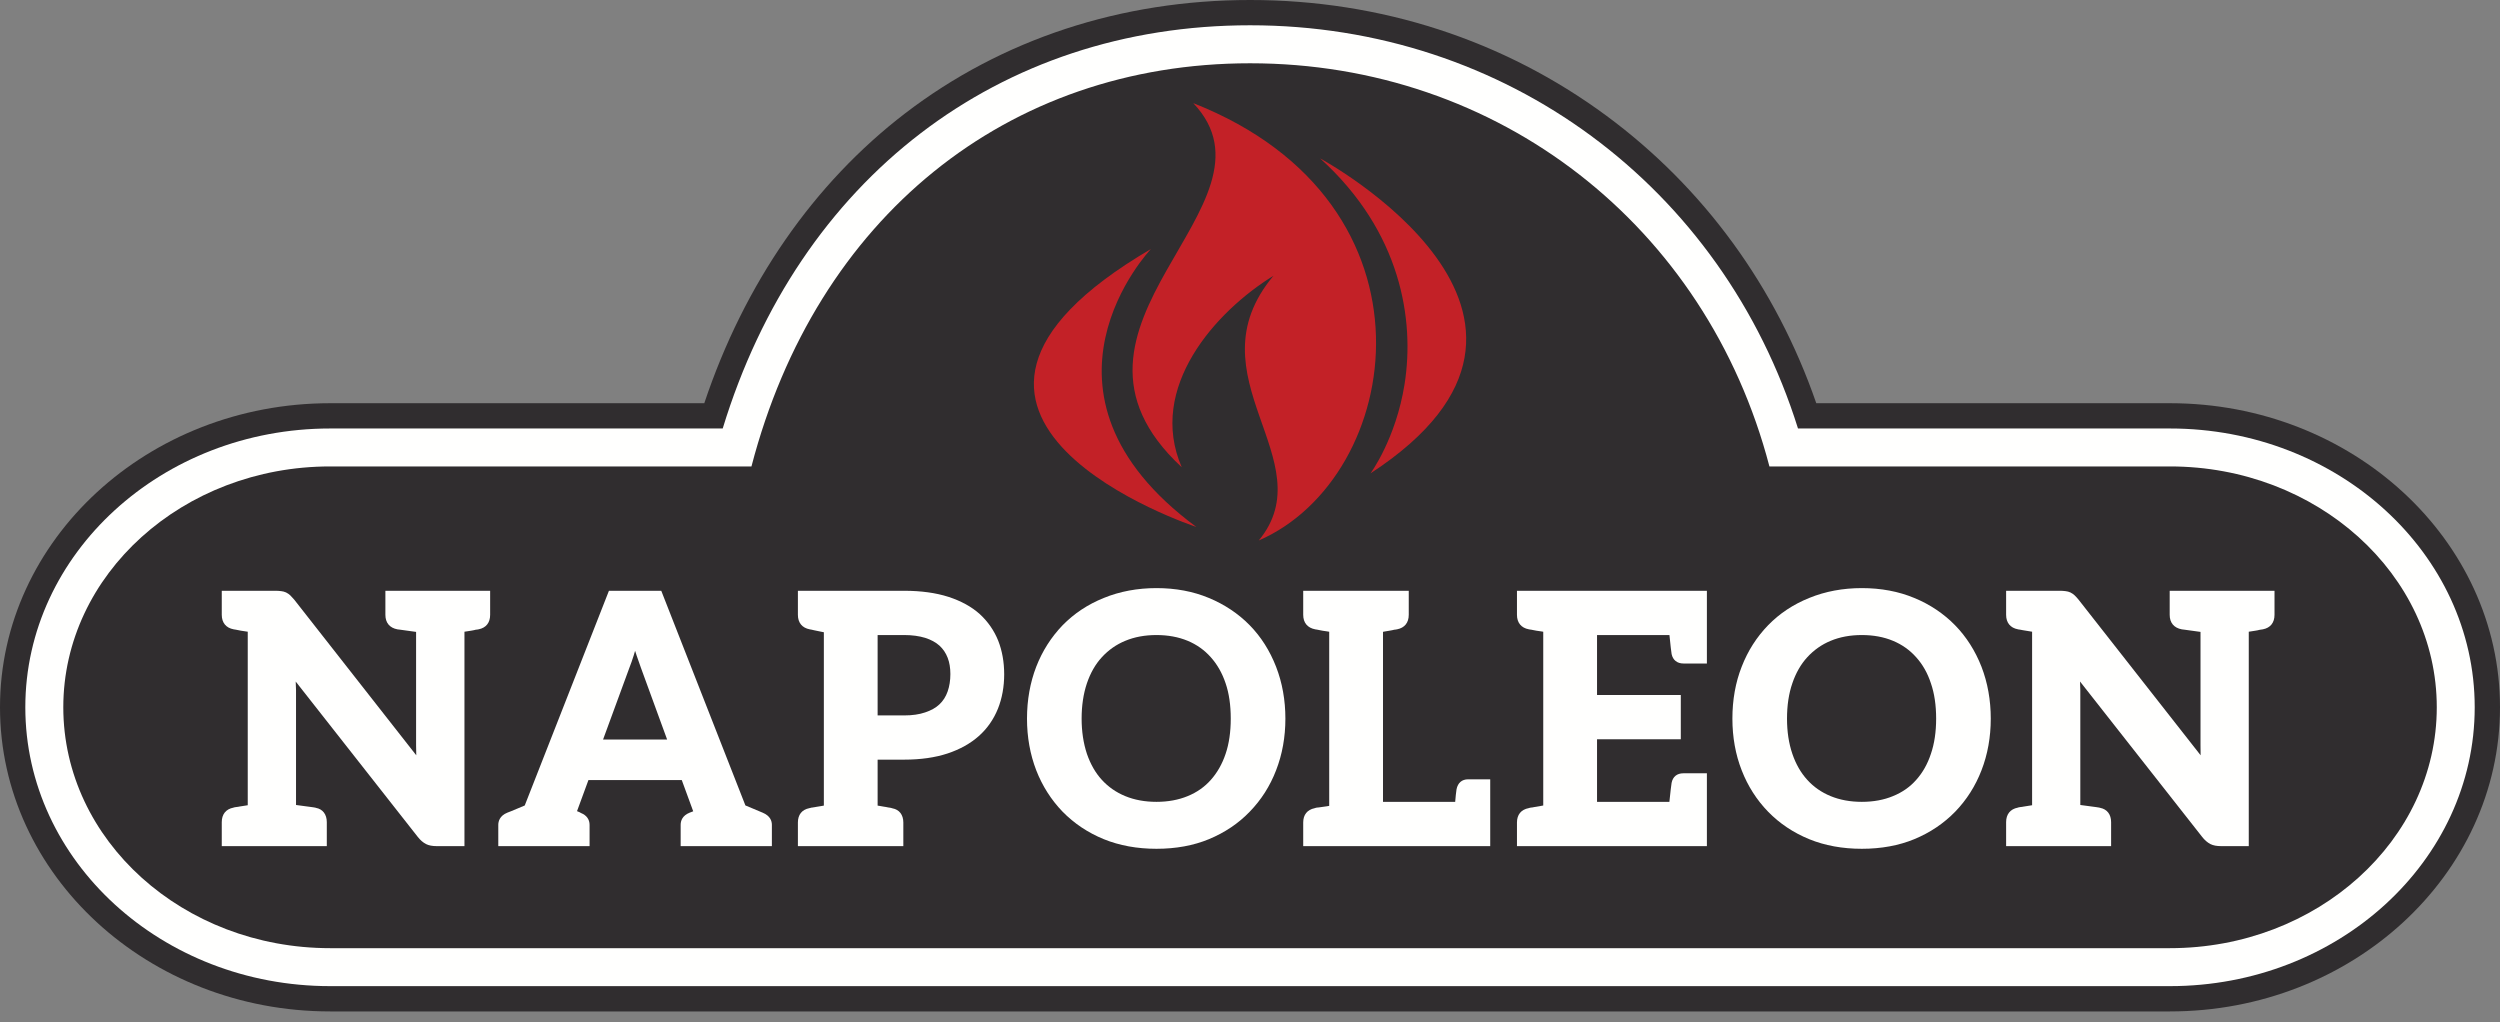
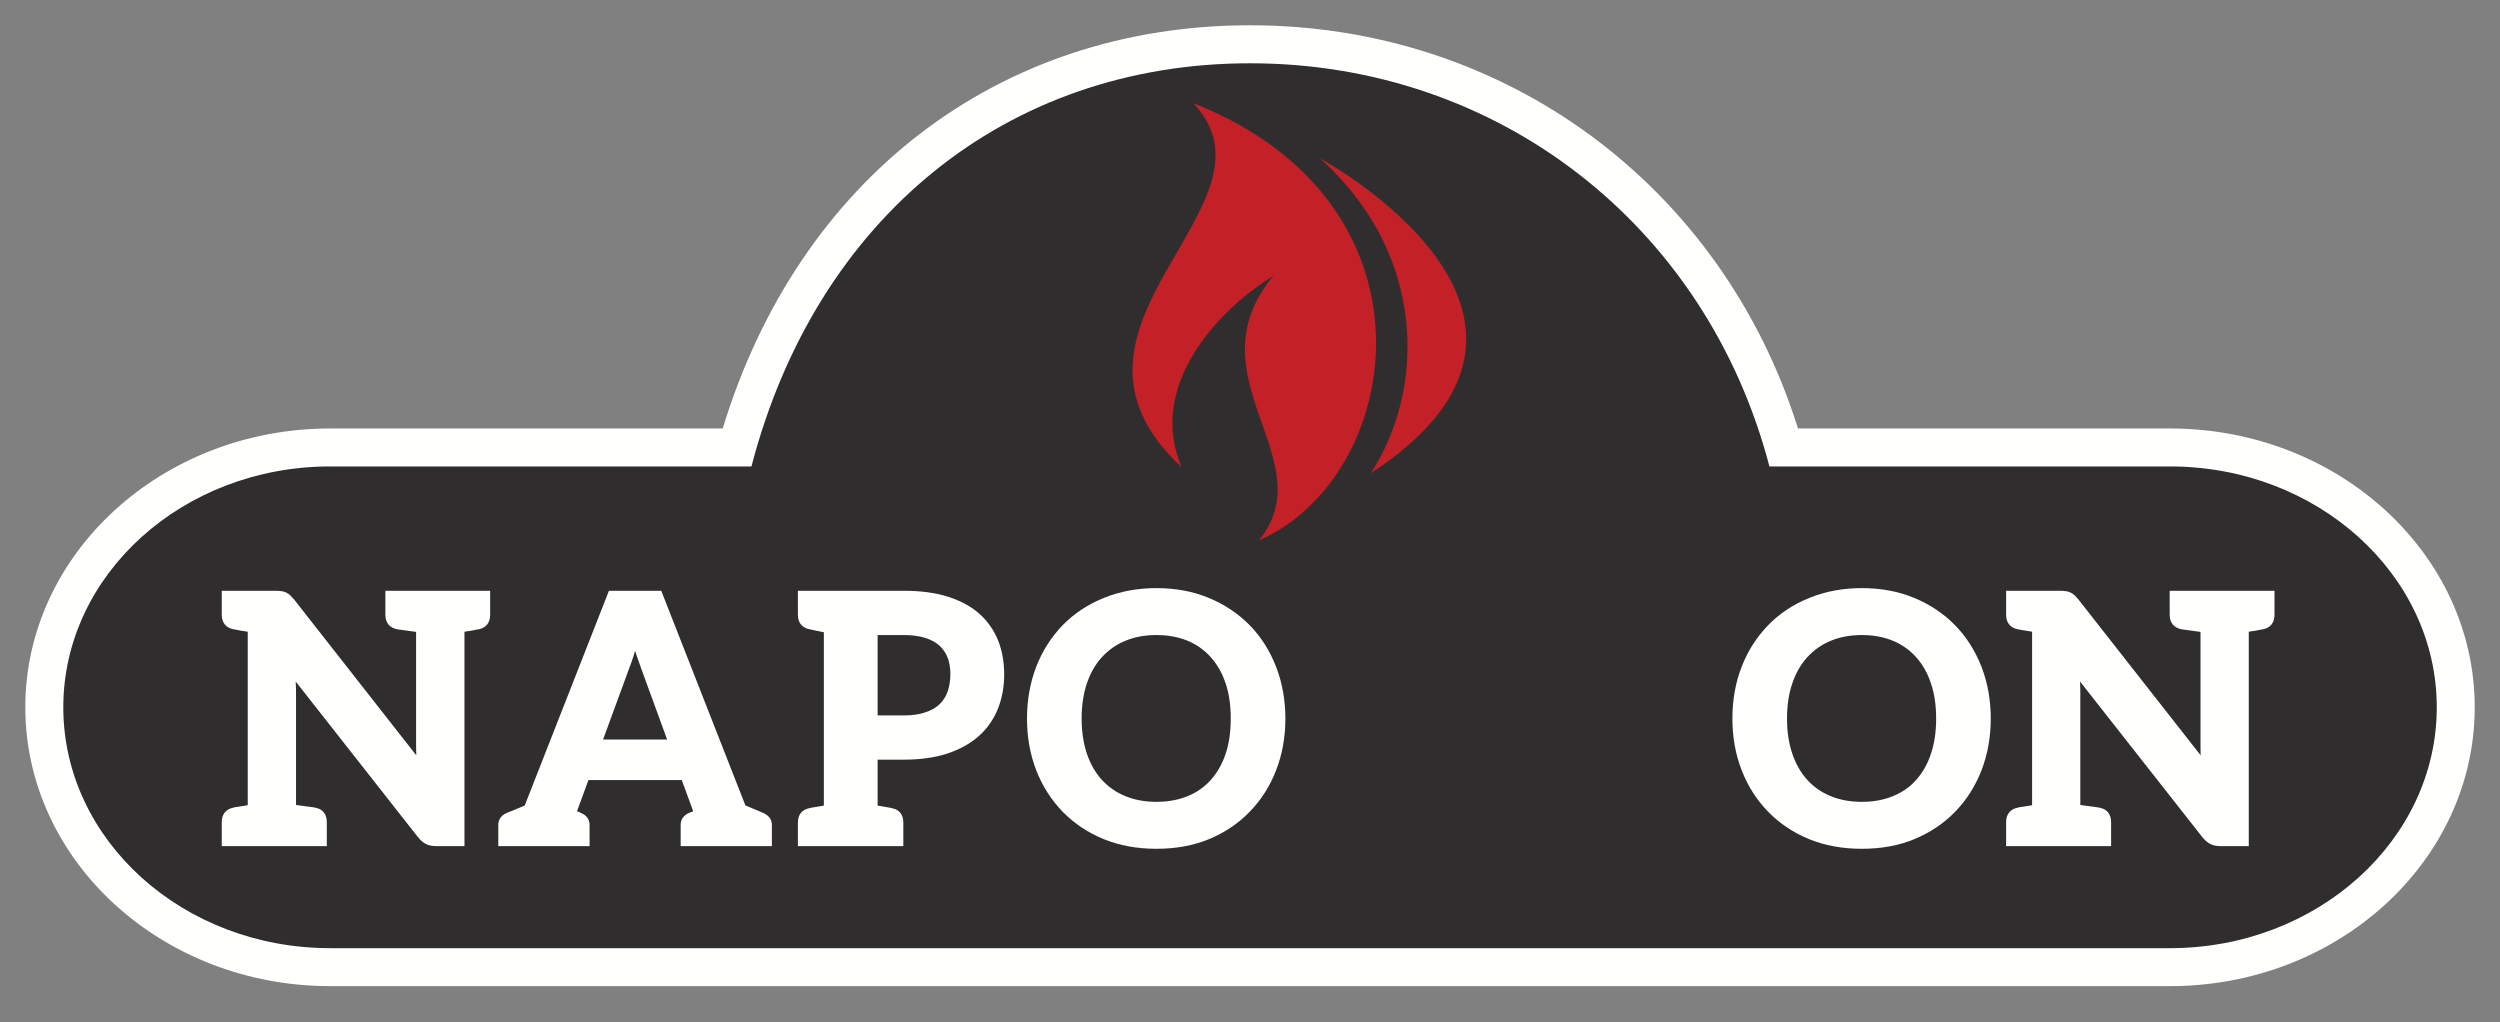
<svg xmlns="http://www.w3.org/2000/svg" width="225" height="92" viewBox="0 0 225 92" fill="none">
  <rect x="0" y="0" width="225" height="92" fill="#808080" stroke="none" />
-   <path fill-rule="evenodd" clip-rule="evenodd" d="M195.297 36.289H163.465C159.839 25.804 153.308 16.859 144.566 10.408C135.333 3.599 124.248 0 112.508 0C100.912 0 90.18 3.524 81.474 10.192C73.238 16.5 66.986 25.52 63.386 36.289H29.709C13.327 36.289 0 48.566 0 63.656C0 78.749 13.327 91.029 29.709 91.029H195.297C211.676 91.029 225 78.749 225 63.656C225 48.566 211.676 36.289 195.297 36.289Z" fill="#302D2F" />
  <path fill-rule="evenodd" clip-rule="evenodd" d="M112.508 2.275C89.868 2.275 71.899 16.104 65.044 38.564H29.709C14.582 38.564 2.279 49.824 2.279 63.656C2.279 77.492 14.582 88.752 29.709 88.752H195.298C210.418 88.752 222.724 77.492 222.724 63.656C222.724 49.824 210.418 38.564 195.298 38.564H161.82C154.988 16.749 135.481 2.275 112.508 2.275Z" fill="#FFFFFE" />
  <path fill-rule="evenodd" clip-rule="evenodd" d="M67.631 41.979C67.058 41.979 29.71 41.979 29.71 41.979C16.467 41.979 5.697 51.706 5.697 63.656C5.697 75.613 16.467 85.335 29.71 85.335H195.298C208.541 85.335 219.31 75.613 219.31 63.656C219.31 51.706 208.541 41.979 195.298 41.979C195.298 41.979 159.816 41.979 159.248 41.979C153.574 20.272 134.843 5.695 112.509 5.695C90.612 5.695 73.461 19.601 67.631 41.979Z" fill="#302D2F" />
  <path fill-rule="evenodd" clip-rule="evenodd" d="M34.685 55.334C34.685 56.048 35.066 56.51 35.771 56.642C35.795 56.644 35.865 56.654 35.984 56.668L36.981 56.806C37.138 56.828 37.295 56.851 37.448 56.871V67.067C37.448 67.441 37.457 67.745 37.465 67.977L26.475 53.962C26.391 53.86 26.288 53.747 26.127 53.585C26.015 53.481 25.894 53.393 25.745 53.32C25.59 53.254 25.452 53.217 25.311 53.203C25.14 53.18 24.971 53.17 24.803 53.17H19.959V55.334C19.959 56.045 20.342 56.51 21.024 56.638C21.059 56.646 21.107 56.654 21.119 56.654C21.162 56.666 21.201 56.672 21.231 56.672C21.301 56.684 21.446 56.711 21.681 56.761L22.297 56.854V72.471C22.23 72.48 22.164 72.494 22.086 72.505L21.571 72.585C21.537 72.591 21.504 72.594 21.504 72.599C21.456 72.604 21.404 72.608 21.387 72.618L21.227 72.638C21.119 72.652 21.022 72.674 21.005 72.688C20.331 72.818 19.959 73.284 19.959 73.995V76.152H29.412V73.995C29.412 73.291 29.045 72.818 28.437 72.708C28.372 72.678 28.362 72.676 26.642 72.449V62.121C26.642 61.986 26.632 61.726 26.614 61.34L37.596 75.317C37.837 75.621 38.082 75.834 38.35 75.968C38.591 76.092 38.914 76.152 39.315 76.152H41.801V56.854C41.821 56.852 41.843 56.848 41.868 56.845L42.425 56.758C42.489 56.749 42.559 56.733 42.648 56.716L42.726 56.698C42.763 56.686 42.793 56.682 42.812 56.675C42.855 56.675 42.907 56.668 42.936 56.663L43.075 56.638C43.744 56.507 44.113 56.045 44.113 55.334V53.17H34.685V55.334Z" fill="#FFFFFE" />
  <path fill-rule="evenodd" clip-rule="evenodd" d="M57.055 58.926L57.07 58.868C57.097 58.777 57.13 58.678 57.158 58.573C57.197 58.69 57.234 58.806 57.273 58.922L57.292 58.985C57.469 59.494 57.595 59.86 57.681 60.094L60.041 66.557H54.276L56.634 60.13C56.78 59.766 56.91 59.38 57.055 58.926ZM68.649 73.145C68.527 73.087 67.96 72.851 67.086 72.489L59.514 53.17H54.804L47.226 72.494C45.999 73.018 45.737 73.113 45.665 73.138C44.955 73.421 44.846 73.947 44.846 74.238V76.152H53.062V74.238C53.062 73.749 52.789 73.372 52.299 73.176C52.284 73.164 52.231 73.135 52.146 73.092C52.099 73.067 52.025 73.038 51.94 73.008L51.932 73.004L52.959 70.207H61.36L62.388 73.014L62.386 73.018C62.306 73.049 62.248 73.076 62.213 73.085C62.137 73.112 62.086 73.131 62.073 73.138C61.4 73.406 61.259 73.882 61.259 74.238V76.152H69.469V74.238C69.469 73.894 69.327 73.43 68.649 73.145Z" fill="#FFFFFE" />
  <path fill-rule="evenodd" clip-rule="evenodd" d="M83.258 64.118C82.732 64.298 82.102 64.388 81.381 64.388H78.986V57.154H81.381C82.088 57.154 82.724 57.241 83.266 57.407C83.785 57.573 84.216 57.806 84.551 58.106C84.878 58.405 85.119 58.761 85.289 59.198C85.454 59.622 85.534 60.116 85.534 60.664C85.534 61.238 85.452 61.764 85.288 62.232C85.119 62.711 84.881 63.08 84.542 63.398C84.23 63.697 83.797 63.94 83.258 64.118ZM88.177 55.267C87.444 54.606 86.492 54.085 85.356 53.716C84.229 53.355 82.889 53.17 81.381 53.17H71.811V55.334C71.811 56.045 72.189 56.51 72.882 56.642C72.9 56.644 72.957 56.654 73.05 56.672C73.084 56.682 73.156 56.698 73.265 56.722L73.919 56.857C73.999 56.871 74.076 56.886 74.147 56.902V72.504C74.081 72.518 74.01 72.527 73.929 72.542C73.735 72.581 73.606 72.599 73.531 72.608L73.477 72.616C73.417 72.624 73.359 72.634 73.335 72.642C73.288 72.649 73.244 72.657 73.206 72.662L73.159 72.674C73.132 72.676 73.113 72.678 73.075 72.678C73.01 72.692 72.911 72.709 72.834 72.736C72.174 72.869 71.811 73.324 71.811 74.023V76.152H81.3V74.023C81.3 73.324 80.927 72.86 80.323 72.751C80.24 72.72 80.149 72.698 79.998 72.678C79.99 72.678 79.969 72.676 79.952 72.674L79.814 72.645C79.775 72.635 79.728 72.629 79.677 72.619L79.581 72.606C79.519 72.599 79.392 72.581 79.196 72.538C79.119 72.527 79.05 72.518 78.986 72.505V68.368H81.381C82.856 68.368 84.172 68.18 85.282 67.812C86.399 67.441 87.345 66.911 88.097 66.241C88.853 65.569 89.43 64.74 89.816 63.779C90.188 62.844 90.377 61.805 90.377 60.688C90.377 59.587 90.195 58.573 89.843 57.673C89.475 56.752 88.913 55.941 88.177 55.267Z" fill="#FFFFFE" />
  <path fill-rule="evenodd" clip-rule="evenodd" d="M104.083 72.166C103.042 72.166 102.098 71.992 101.276 71.652C100.455 71.316 99.746 70.823 99.166 70.186C98.6 69.572 98.147 68.786 97.823 67.847C97.507 66.894 97.346 65.826 97.346 64.678C97.346 63.5 97.507 62.432 97.823 61.495C98.135 60.572 98.586 59.78 99.166 59.151C99.76 58.502 100.469 58.004 101.276 57.673C102.1 57.328 103.042 57.154 104.083 57.154C105.116 57.154 106.058 57.327 106.887 57.671C107.696 58.006 108.398 58.503 108.972 59.151C109.547 59.792 110 60.58 110.304 61.496C110.614 62.397 110.768 63.467 110.768 64.678C110.768 65.873 110.614 66.94 110.304 67.847C109.998 68.764 109.545 69.552 108.972 70.193C108.412 70.826 107.71 71.318 106.887 71.652C106.066 71.992 105.119 72.166 104.083 72.166ZM112.473 56.271C111.449 55.229 110.215 54.403 108.802 53.817C107.39 53.227 105.803 52.929 104.083 52.929C102.379 52.929 100.78 53.227 99.341 53.816C97.9 54.396 96.655 55.226 95.636 56.271C94.606 57.342 93.808 58.595 93.262 60.003C92.713 61.427 92.43 62.997 92.43 64.678C92.43 66.332 92.71 67.896 93.262 69.329C93.81 70.734 94.606 71.988 95.636 73.054C96.668 74.109 97.912 74.941 99.341 75.526C100.757 76.102 102.351 76.391 104.083 76.391C105.822 76.391 107.411 76.102 108.802 75.526C110.231 74.934 111.467 74.103 112.474 73.054C113.51 71.991 114.308 70.735 114.847 69.329C115.405 67.9 115.685 66.336 115.685 64.678C115.685 63.016 115.405 61.444 114.847 60.007C114.283 58.56 113.487 57.305 112.473 56.271Z" fill="#FFFFFE" />
-   <path fill-rule="evenodd" clip-rule="evenodd" d="M131.087 71.041C131.043 71.331 131.003 71.712 130.967 72.166H124.47V56.865L124.635 56.833C124.84 56.803 124.99 56.778 125.103 56.754C125.132 56.749 125.164 56.742 125.2 56.736L125.308 56.716C125.387 56.698 125.442 56.686 125.48 56.675C125.519 56.675 125.567 56.668 125.595 56.663C125.632 56.658 125.664 56.654 125.739 56.638C126.413 56.507 126.788 56.045 126.788 55.334V53.17H117.289V55.334C117.289 56.045 117.673 56.51 118.377 56.642C118.402 56.644 118.456 56.654 118.542 56.668C118.6 56.682 118.752 56.711 119.018 56.763L119.46 56.828C119.522 56.841 119.574 56.846 119.629 56.857V72.527C119.563 72.538 119.496 72.553 119.427 72.564L118.647 72.674C118.621 72.676 118.6 72.678 118.56 72.678C118.499 72.689 118.391 72.701 118.315 72.738C117.655 72.874 117.289 73.324 117.289 74.023V76.152H134.12V70.138H132.132C131.57 70.138 131.202 70.456 131.087 71.041Z" fill="#FFFFFE" />
-   <path fill-rule="evenodd" clip-rule="evenodd" d="M136.527 55.334C136.527 56.047 136.91 56.51 137.596 56.638C137.632 56.646 137.679 56.654 137.705 56.658C137.712 56.658 137.77 56.67 137.809 56.672C137.882 56.684 138.029 56.711 138.27 56.761L138.772 56.835C138.816 56.845 138.854 56.851 138.892 56.857V72.495C138.823 72.506 138.749 72.524 138.668 72.536L138.586 72.553C138.434 72.581 138.33 72.599 138.277 72.606L138.071 72.638C138.011 72.644 137.966 72.657 137.887 72.674C137.863 72.678 137.846 72.678 137.809 72.678C137.763 72.688 137.616 72.709 137.584 72.731C136.903 72.86 136.527 73.318 136.527 74.023V76.152H153.62V69.596H151.508C150.931 69.596 150.556 69.897 150.444 70.456C150.407 70.673 150.345 71.204 150.245 72.166H143.733V66.534H151.272V62.55H143.733V57.154H150.25C150.345 58.103 150.407 58.633 150.446 58.868C150.558 59.405 150.944 59.715 151.508 59.715H153.62V53.17H136.527V55.334Z" fill="#FFFFFE" />
  <path fill-rule="evenodd" clip-rule="evenodd" d="M167.564 72.166C166.525 72.166 165.583 71.992 164.76 71.652C163.937 71.316 163.228 70.823 162.654 70.186C162.077 69.555 161.624 68.765 161.311 67.843C160.991 66.906 160.831 65.844 160.831 64.678C160.831 63.49 160.991 62.417 161.311 61.495C161.624 60.572 162.077 59.78 162.654 59.151C163.249 58.502 163.957 58.004 164.76 57.673C165.586 57.328 166.527 57.154 167.564 57.154C168.6 57.154 169.544 57.327 170.364 57.671C171.174 58.006 171.881 58.505 172.454 59.151C173.034 59.792 173.484 60.583 173.781 61.496C174.095 62.403 174.253 63.471 174.253 64.678C174.253 65.865 174.095 66.932 173.781 67.847C173.484 68.751 173.041 69.542 172.454 70.194C171.9 70.825 171.196 71.316 170.364 71.652C169.55 71.992 168.607 72.166 167.564 72.166ZM175.955 56.271C174.929 55.224 173.696 54.396 172.287 53.817C170.873 53.227 169.283 52.929 167.564 52.929C165.862 52.929 164.268 53.227 162.829 53.816C161.391 54.396 160.144 55.224 159.13 56.271C158.098 57.334 157.299 58.59 156.753 60.002C156.195 61.415 155.916 62.987 155.916 64.678C155.916 66.342 156.195 67.909 156.753 69.329C157.301 70.741 158.102 71.995 159.13 73.054C160.15 74.104 161.395 74.938 162.829 75.526C164.236 76.102 165.83 76.391 167.564 76.391C169.307 76.391 170.899 76.1 172.287 75.525C173.701 74.941 174.936 74.111 175.966 73.054C176.998 71.988 177.793 70.733 178.334 69.329C178.889 67.9 179.169 66.336 179.169 64.678C179.169 63.017 178.889 61.446 178.334 60.007C177.772 58.573 176.974 57.312 175.955 56.271Z" fill="#FFFFFE" />
  <path fill-rule="evenodd" clip-rule="evenodd" d="M195.272 53.17V55.334C195.272 56.045 195.653 56.51 196.364 56.642C196.385 56.644 196.454 56.654 196.574 56.668L197.578 56.806C197.729 56.828 197.888 56.851 198.046 56.871V67.067C198.046 67.436 198.051 67.741 198.056 67.975L187.066 53.964C186.979 53.85 186.863 53.73 186.725 53.589C186.624 53.491 186.496 53.4 186.342 53.323C186.201 53.259 186.05 53.217 185.903 53.203C185.726 53.18 185.56 53.17 185.4 53.17H180.551V55.334C180.551 56.045 180.93 56.51 181.616 56.638C181.632 56.642 181.646 56.644 181.662 56.651L181.678 56.654C181.691 56.654 181.701 56.654 181.701 56.654L181.713 56.658C181.743 56.663 181.773 56.668 181.805 56.668L181.818 56.672C181.861 56.682 181.935 56.695 182.051 56.716L182.889 56.854V72.471C182.825 72.48 182.758 72.494 182.679 72.505L182.163 72.587C182.124 72.591 182.087 72.599 182.097 72.599C182.051 72.604 182.003 72.606 181.983 72.618L181.89 72.63C181.854 72.638 181.849 72.638 181.814 72.638C181.7 72.657 181.612 72.674 181.599 72.688C180.925 72.818 180.551 73.283 180.551 73.995V76.152H190V73.995C190 73.298 189.642 72.829 189.013 72.706C188.941 72.676 188.72 72.645 187.228 72.449V62.121C187.228 61.986 187.219 61.726 187.202 61.336L198.187 75.313C198.412 75.603 198.663 75.824 198.941 75.968C199.19 76.093 199.508 76.152 199.908 76.152H202.389V56.854C202.413 56.852 202.435 56.848 202.457 56.845L203.014 56.758C203.078 56.749 203.15 56.733 203.227 56.719L203.293 56.699C203.343 56.691 203.378 56.684 203.378 56.682L203.664 56.638C204.336 56.505 204.706 56.045 204.706 55.334V53.17H195.272Z" fill="#FFFFFE" />
  <path fill-rule="evenodd" clip-rule="evenodd" d="M107.394 9.282C116.134 18.489 92.592 29.297 106.356 42.051C103.247 34.888 109.4 28.025 114.613 24.819C107.023 33.901 119.242 41.413 113.29 48.643C126.323 42.971 130.344 18.323 107.394 9.282Z" fill="#C32127" />
-   <path fill-rule="evenodd" clip-rule="evenodd" d="M103.585 22.41C103.585 22.41 91.286 35.323 107.669 47.425C107.669 47.425 77.694 37.57 103.585 22.41Z" fill="#C32127" />
  <path fill-rule="evenodd" clip-rule="evenodd" d="M123.344 42.603C123.344 42.603 125.632 39.508 126.413 34.561C127.32 28.815 126.121 20.869 118.812 14.257C118.812 14.257 145.084 28.43 123.344 42.603Z" fill="#C32127" />
</svg>